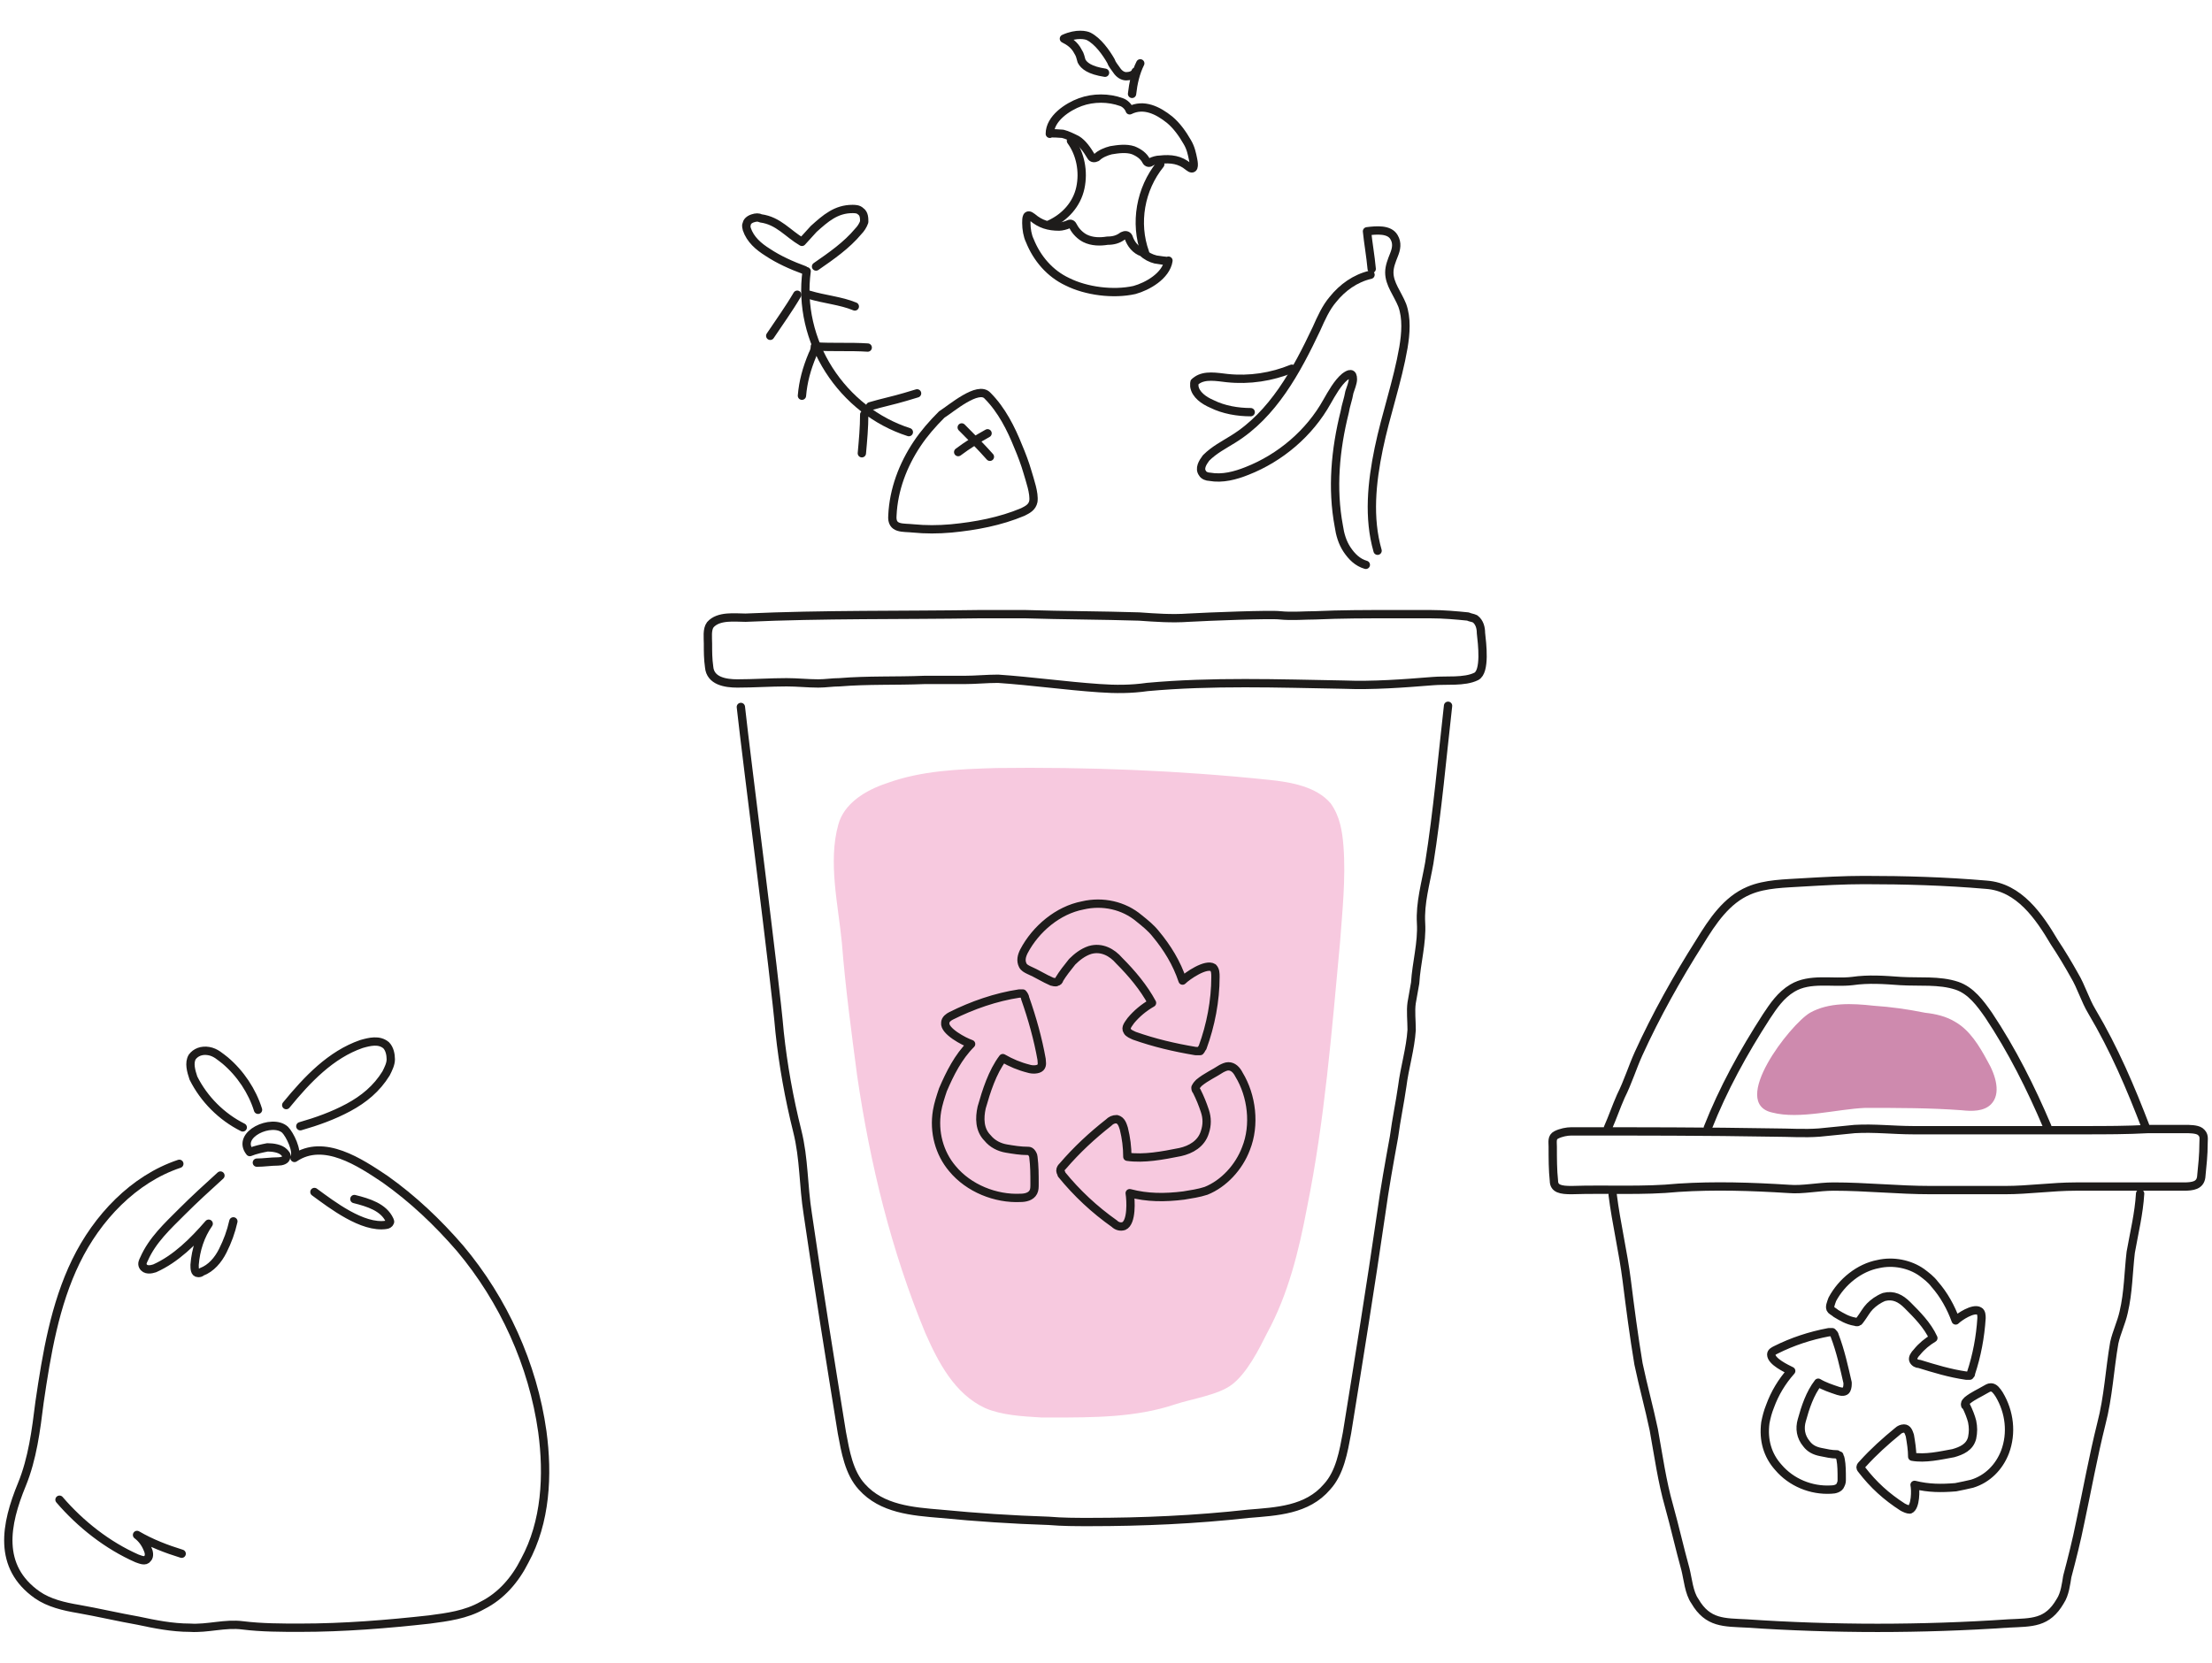
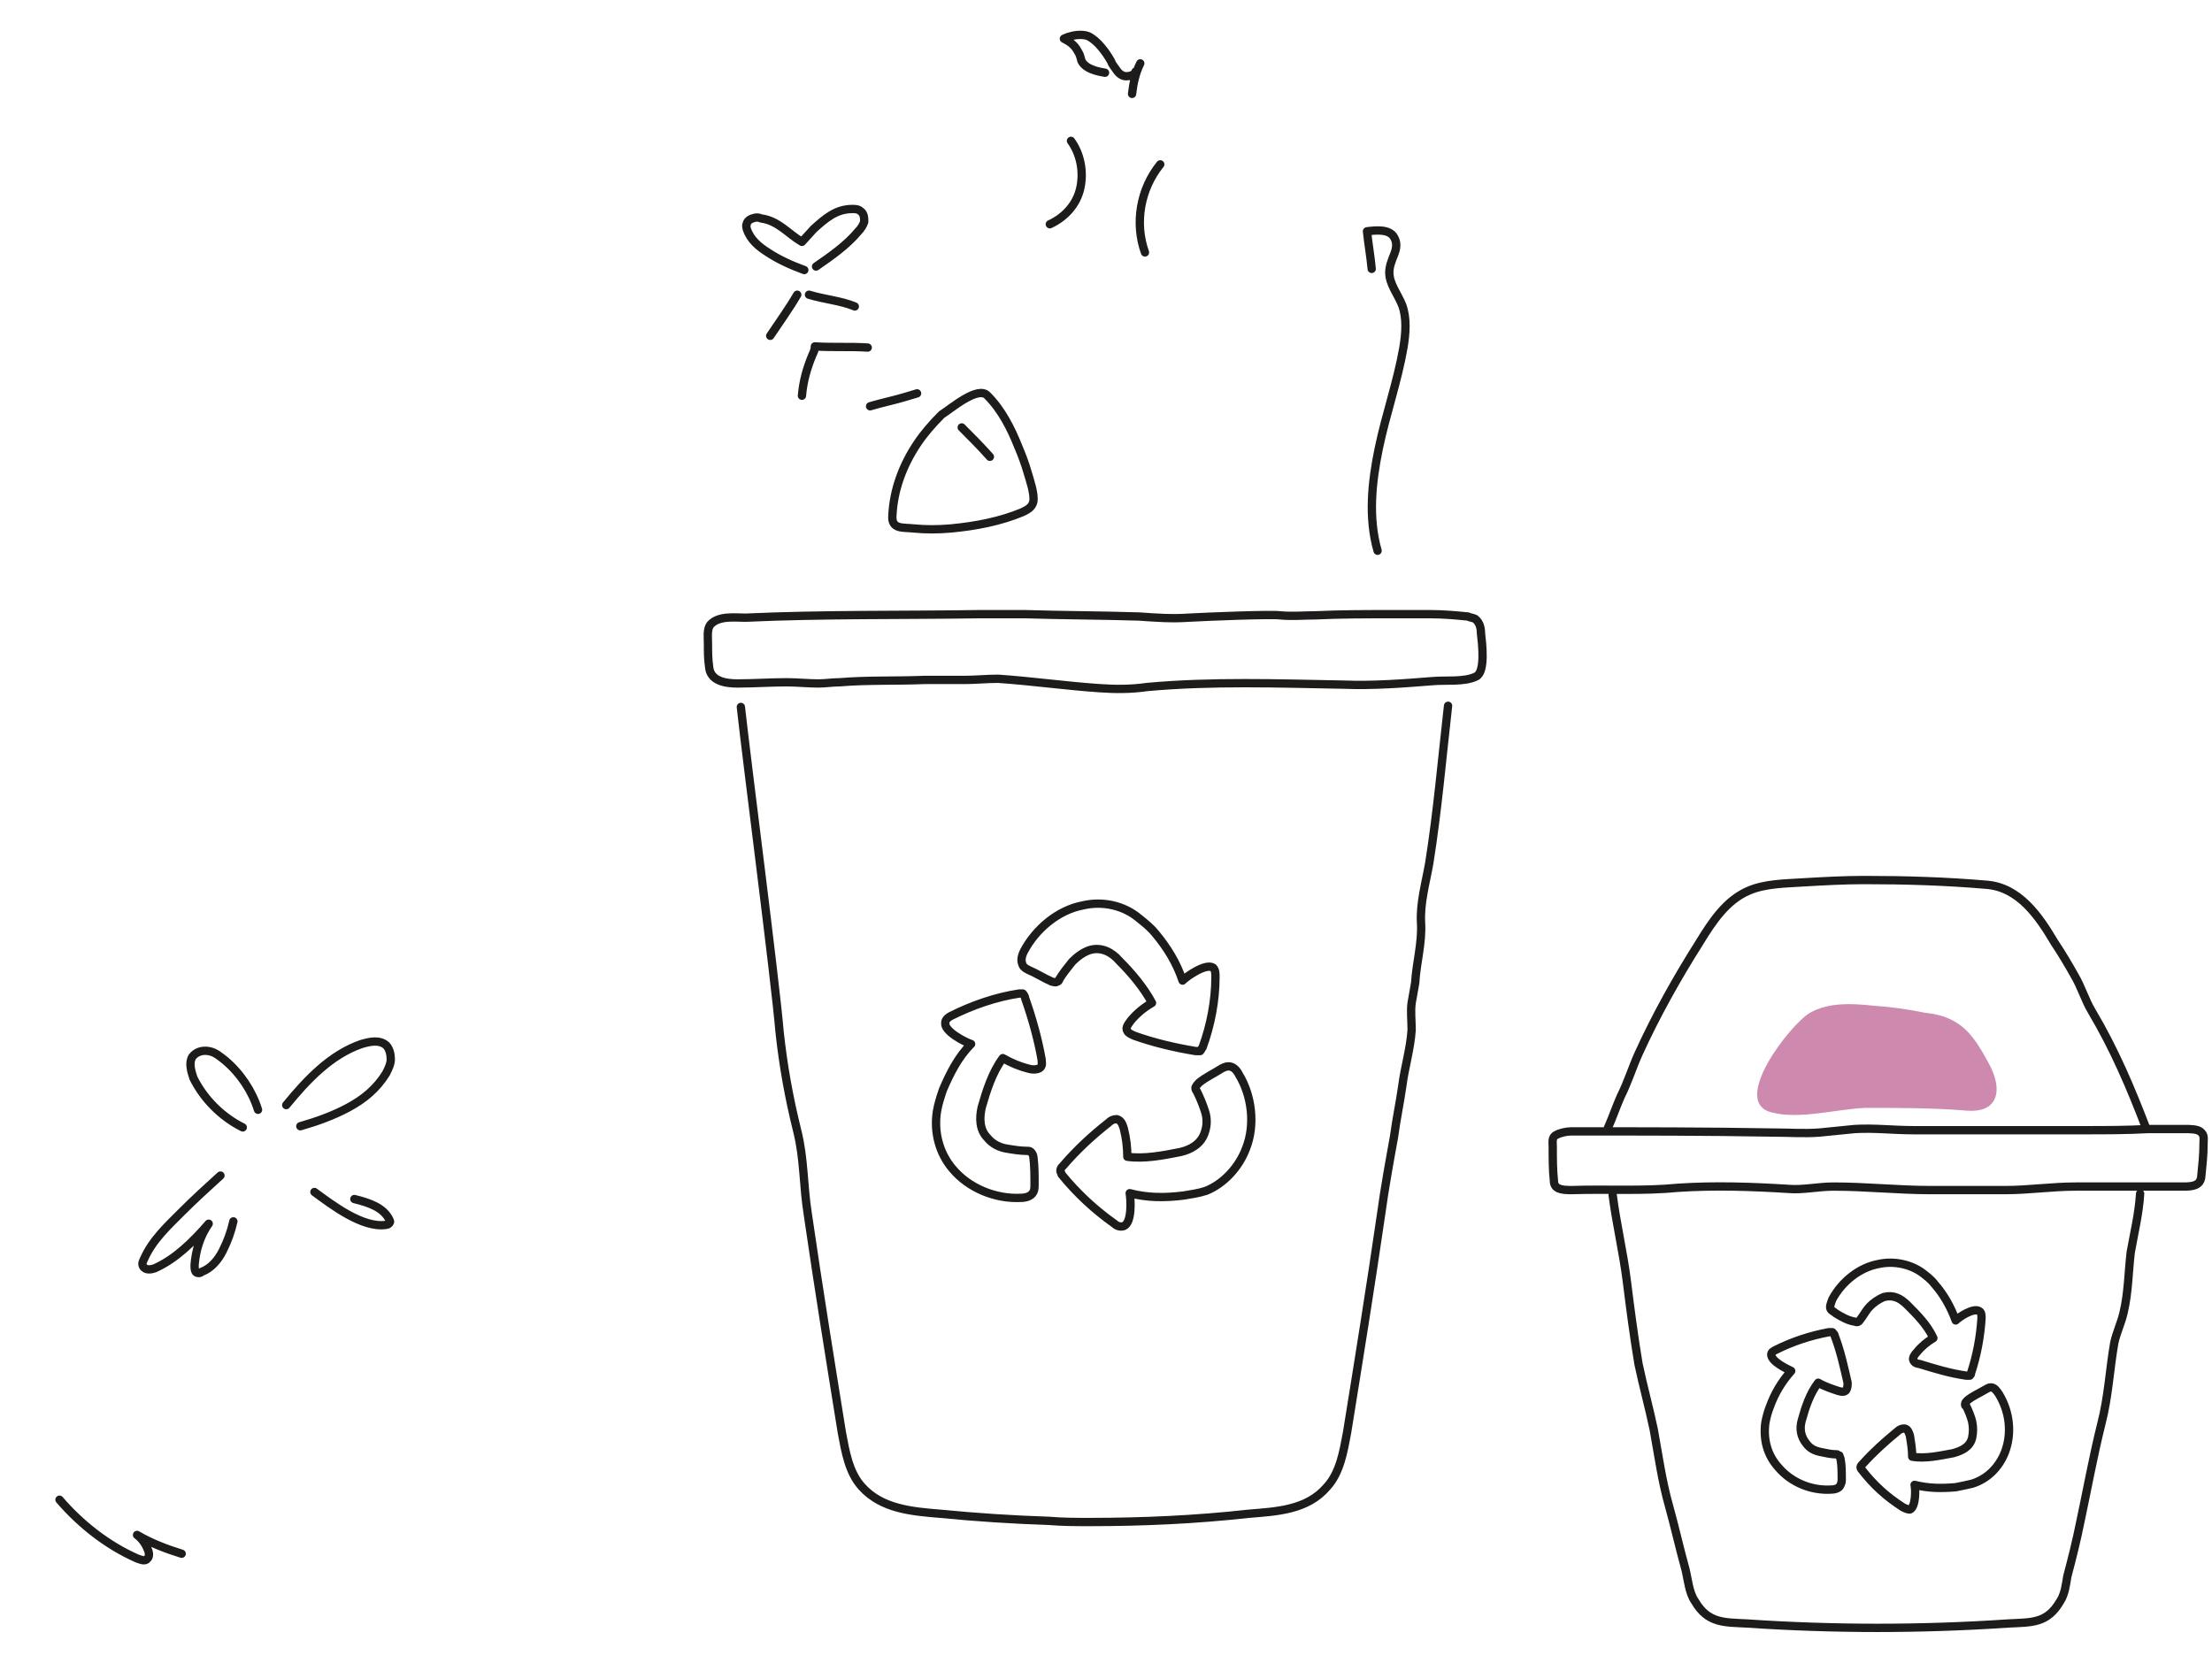
<svg xmlns="http://www.w3.org/2000/svg" width="266" height="200" viewBox="0 0 266 200" fill="none">
  <path d="M217.659 121.818C219.92 120.547 222.745 120.688 225.288 120.971C227.407 121.112 229.385 121.394 231.504 121.818C232.775 121.959 234.046 122.242 235.177 122.948C236.872 123.937 238.002 125.774 238.991 127.61C239.98 129.305 240.686 131.566 239.415 132.837C238.567 133.685 237.154 133.685 235.883 133.543C232.069 133.261 228.254 133.261 224.299 133.261C220.909 133.402 216.388 134.673 213.139 133.826C207.912 132.696 215.258 123.231 217.659 121.818Z" fill="#CE8AAE" />
-   <path d="M125.255 170.503C125.679 170.503 126.103 170.503 126.527 170.503C131.471 170.503 136.557 170.503 141.218 168.949C143.337 168.242 146.445 167.819 148.141 166.547C149.977 165.135 151.39 162.309 152.379 160.331C154.921 155.67 156.193 150.443 157.182 145.216C159.301 134.762 160.148 124.026 161.137 113.431C161.42 109.616 161.844 105.661 161.561 101.847C161.42 100.01 161.137 98.174 160.007 96.62C158.312 94.642 155.345 94.077 152.52 93.794C141.642 92.664 130.765 92.24 119.746 92.382C115.366 92.523 110.846 92.664 106.608 94.218C104.065 95.066 101.522 96.62 100.816 99.162C99.544 103.683 100.816 108.91 101.24 113.431C101.664 118.799 102.37 124.026 103.076 129.394C104.63 139.989 107.173 150.443 111.27 160.331C112.824 163.863 114.801 167.677 118.474 169.373C120.452 170.22 122.854 170.361 125.255 170.503Z" fill="#F7C9DF" />
  <path d="M174.134 84.893C173.427 91.108 172.862 97.607 171.873 103.822 171.45 106.224 170.743 108.626 170.885 111.027 171.026 113.429 170.319 115.83 170.178 118.232 170.037 119.079 169.896 119.786 169.754 120.633 169.613 121.622 169.754 122.752 169.754 123.882 169.613 126.143 168.907 128.403 168.624 130.663 168.342 132.641 167.918 134.619 167.635 136.738 167.07 139.846 166.505 142.954 166.081 146.061 164.81 154.82 163.397 163.579 161.985 172.337 161.561 174.598 161.137 177.14 159.583 178.836 157.182 181.661 153.509 181.802 150.118 182.085 143.761 182.791 137.404 183.074 131.047 183.074 129.352 183.074 127.798 183.074 126.103 182.932 121.723 182.791 117.485 182.509 113.106 182.085 109.716 181.802 106.043 181.52 103.641 178.836 102.087 177.14 101.663 174.598 101.24 172.337 99.827 163.579 98.414 154.82 97.143 146.061 96.578 142.53 96.719 139.422 95.871 136.031 94.883 132.076 94.176 128.12 93.752 124.165 93.187 117.525 89.797 91.532 89.091 85.034M132.177 82.774C134.155 82.915 135.992 82.915 137.969 82.633 145.739 81.926 153.65 82.209 161.561 82.35 165.093 82.491 168.766 82.209 172.297 81.926 173.851 81.785 176.112 82.067 177.524 81.361 178.654 80.796 178.231 77.406 178.089 76.134 178.089 75.569 177.948 74.863 177.383 74.439 177.1 74.298 176.818 74.298 176.535 74.157 175.123 74.015 173.569 73.874 172.015 73.874 170.461 73.874 168.907 73.874 167.353 73.874 164.245 73.874 161.278 73.874 158.171 74.015 156.899 74.015 155.345 74.157 153.933 74.015 152.802 73.874 145.456 74.157 142.914 74.298 140.936 74.439 138.958 74.298 136.98 74.157 132.46 74.015 127.798 74.015 123.277 73.874 122.147 73.874 121.017 73.874 119.887 73.874 119.181 73.874 118.474 73.874 117.768 73.874 108.444 74.015 98.979 73.874 89.656 74.298 88.384 74.298 86.407 74.015 85.418 75.145 84.994 75.71 85.135 76.699 85.135 77.406 85.135 78.395 85.135 79.242 85.276 80.231 85.418 81.926 87.254 82.209 88.667 82.209 90.645 82.209 92.622 82.067 94.6 82.067 95.871 82.067 97.143 82.209 98.414 82.209 99.262 82.209 100.11 82.067 100.957 82.067 104.348 81.785 107.738 81.926 111.128 81.785 112.682 81.785 114.378 81.785 115.932 81.785 117.344 81.785 118.616 81.644 120.028 81.644 124.125 81.926 128.081 82.491 132.177 82.774ZM262.583 142.725C258.203 142.725 253.965 142.725 249.586 142.725 246.761 142.725 243.935 143.149 241.11 143.149 238.143 143.149 235.177 143.149 232.21 143.149 228.255 143.149 224.44 142.725 220.485 142.725 218.649 142.725 216.812 143.149 215.117 143.008 210.596 142.725 206.217 142.584 201.838 142.867 197.6 143.29 193.22 143.008 188.982 143.149 187.711 143.149 186.863 143.008 186.863 142.019 186.722 140.748 186.722 139.335 186.722 137.922 186.722 137.357 186.581 136.792 187.146 136.51 187.711 136.227 188.417 136.086 188.982 136.086 197.035 136.086 205.228 136.086 213.28 136.227 215.117 136.227 216.953 136.368 218.79 136.227 220.202 136.086 221.615 135.944 223.028 135.803 225.429 135.662 227.69 135.945 230.091 135.945 232.493 135.945 234.894 135.945 237.296 135.945 239.556 135.945 241.816 135.945 243.935 135.945 244.359 135.945 246.337 135.945 246.902 135.945 248.173 135.945 249.445 135.945 250.716 135.945 253.259 135.945 255.802 135.944 258.345 135.803 259.757 135.803 261.311 135.803 262.724 135.803 263.289 135.803 264.137 135.803 264.56 136.086 265.126 136.51 264.984 136.933 264.984 137.498 264.984 138.911 264.843 140.183 264.702 141.595 264.56 142.584 263.713 142.725 262.583 142.725ZM193.927 143.714C194.35 147.104 195.198 150.636 195.622 154.026 196.046 157.417 196.469 160.666 197.034 164.056 197.599 166.74 198.306 169.283 198.871 171.967 199.436 175.075 199.86 178.183 200.707 181.149 201.414 183.692 201.979 186.235 202.685 188.778 202.968 189.908 203.109 191.603 203.815 192.592 205.369 195.276 207.347 195.135 210.031 195.276 220.485 195.983 231.08 195.983 241.534 195.276 244.359 195.135 246.196 195.276 247.749 192.592 248.315 191.745 248.456 190.473 248.597 189.626 249.162 187.507 249.727 185.246 250.151 183.127 250.999 179.172 251.705 175.216 252.694 171.261 253.541 168.012 253.683 164.762 254.248 161.513 254.53 160.242 255.095 159.112 255.378 157.84 255.943 155.439 255.943 153.037 256.226 150.636 256.649 148.234 257.214 145.974 257.356 143.572M193.361 135.661C193.926 134.39 194.35 133.118 194.915 131.847 195.763 130.152 196.328 128.315 197.034 126.761 199.153 122.099 201.696 117.579 204.38 113.341 205.934 110.798 207.629 108.255 210.313 107.125 212.291 106.277 214.693 106.277 216.812 106.136 219.213 105.995 221.756 105.854 224.158 105.854 229.102 105.854 233.905 105.995 238.85 106.419 242.805 106.701 245.207 110.233 247.043 113.341 247.891 114.612 248.738 116.025 249.445 117.296 250.292 118.709 250.716 120.263 251.564 121.676 254.248 126.196 256.225 130.858 258.062 135.661" stroke="#1E1C1B" stroke-miterlimit="10" stroke-linecap="round" stroke-linejoin="round" />
-   <path d="M205.369 135.661C207.206 131 209.607 126.62 212.433 122.241 213.28 120.97 214.128 119.698 215.54 118.851 217.659 117.579 220.344 118.286 222.745 118.003 224.723 117.72 226.559 117.862 228.537 118.003 230.797 118.144 233.199 117.862 235.318 118.568 237.013 119.133 238.143 120.687 239.132 122.1 241.957 126.338 244.218 130.858 246.196 135.52M21.564 139.987C16.055 141.824 11.676 146.486 9.133 151.712 6.59 156.939 5.601 162.873 4.754 168.665 4.33 172.055 3.906 175.445 2.635 178.553.657 183.356-.332 188.442 4.471 191.832 5.884 192.821 7.72 193.245 9.416 193.528 11.817 193.951 14.219 194.517 16.62 194.94 18.598 195.364 20.717 195.788 22.836 195.788 24.955 195.929 27.074 195.223 29.193 195.505 31.453 195.788 33.855 195.788 36.115 195.788 41.342 195.788 46.569 195.364 51.654 194.799 53.774 194.517 56.034 194.234 58.012 193.104 60.272 191.974 61.967 189.996 63.097 187.736 65.64 183.074 65.923 177.423 65.216 172.196 64.086 164.144 60.554 156.374 55.328 150.158 52.643 147.051 49.677 144.225 46.286 141.824 43.32 139.846 38.941 136.879 35.409 139.281 35.833 138.433 34.844 136.456 34.279 135.89 32.725 134.478 28.345 136.456 30.041 138.575 30.747 138.292 31.453 138.151 32.16 138.009 32.866 138.009 33.714 138.151 34.137 138.575 34.279 138.716 34.561 138.998 34.42 139.14 34.42 139.563 33.855 139.705 33.431 139.705 32.583 139.705 31.736 139.846 30.888 139.846" stroke="#1E1C1B" stroke-miterlimit="10" stroke-linecap="round" stroke-linejoin="round" />
  <path d="M21.847 186.889C20.011 186.324 18.174 185.618 16.479 184.629 17.044 185.052 17.468 185.618 17.75 186.324 17.892 186.606 18.033 187.171 17.75 187.454 17.468 187.878 16.903 187.595 16.479 187.454 12.947 185.9 9.698 183.357 7.155 180.391M34.42 132.925C36.963 129.817 39.788 126.851 43.461 125.579 44.45 125.297 45.58 125.014 46.428 125.721 46.852 126.144 46.993 126.851 46.993 127.416 46.993 127.981 46.71 128.546 46.428 129.111 45.297 130.948 43.744 132.219 41.907 133.208 40.071 134.197 38.093 134.903 36.115 135.468M31.029 133.49C30.323 131.23 28.91 129.111 27.074 127.557 26.509 127.133 25.944 126.568 25.096 126.427 24.249 126.285 23.542 126.568 23.119 127.133 22.695 127.839 22.977 128.828 23.26 129.676 24.531 132.219 26.65 134.338 29.193 135.609M42.613 144.225C44.309 144.648 46.145 145.213 46.851 146.767 46.851 146.909 46.993 146.909 46.851 147.05 46.851 147.191 46.569 147.332 46.428 147.332 43.602 147.756 39.929 144.931 37.81 143.377M26.509 141.4C24.955 142.813 23.401 144.226 21.847 145.78 20.152 147.475 18.315 149.17 17.326 151.43 17.185 151.713 17.044 151.995 17.185 152.278 17.468 152.843 18.174 152.702 18.598 152.561 21.141 151.43 23.26 149.311 25.096 147.192 24.107 148.605 23.542 150.3 23.401 152.137 23.401 152.561 23.401 153.126 23.825 153.126 23.966 153.126 24.107 153.126 24.249 152.984 25.379 152.561 26.226 151.572 26.791 150.442 27.357 149.311 27.78 148.181 28.063 146.91M114.519 140.553C116.496 142.954 119.746 144.226 122.712 144.084 123.277 144.084 123.984 143.943 124.266 143.378 124.407 143.096 124.407 142.813 124.407 142.389 124.407 141.259 124.407 140.27 124.266 139.14 124.266 138.999 124.125 138.716 123.984 138.575 123.842 138.434 123.701 138.434 123.56 138.434 122.712 138.434 121.865 138.293 121.017 138.151 120.169 138.01 119.322 137.586 118.757 136.88 117.768 135.891 117.768 134.478 118.05 133.207 118.615 131.229 119.322 128.969 120.593 127.274 121.582 127.839 122.571 128.263 123.701 128.545 124.125 128.686 124.831 128.686 125.114 128.404 125.396 128.121 125.255 127.697 125.255 127.415 124.831 125.013 124.125 122.471 123.277 120.069 123.277 119.928 123.136 119.645 122.995 119.504 122.853 119.504 122.712 119.504 122.571 119.504 119.746 119.928 116.92 120.917 114.377 122.188 114.095 122.329 113.671 122.612 113.671 123.036 113.53 124.024 115.931 125.296 116.779 125.578 115.225 127.132 114.236 129.11 113.388 131.088 113.106 131.935 112.823 132.783 112.682 133.631 112.258 136.173 112.965 138.716 114.519 140.553ZM149.835 138.15C150.966 135.325 150.542 131.793 148.988 129.251 148.705 128.686 148.281 128.262 147.716 128.262 147.434 128.262 147.151 128.403 146.869 128.544 146.021 129.109 145.032 129.533 144.185 130.239 144.043 130.381 143.902 130.522 143.761 130.805 143.761 130.946 143.761 131.087 143.902 131.228 144.326 132.076 144.609 132.782 144.891 133.63 145.174 134.477 145.174 135.325 144.891 136.173 144.467 137.585 143.196 138.292 141.924 138.574 139.805 138.998 137.545 139.422 135.567 139.139 135.567 138.009 135.426 136.879 135.144 135.749 135.002 135.325 134.861 134.76 134.296 134.619 133.872 134.619 133.59 134.76 133.307 135.043 131.329 136.597 129.493 138.292 127.798 140.269 127.656 140.411 127.515 140.552 127.515 140.835 127.515 140.976 127.656 141.117 127.656 141.258 129.493 143.519 131.612 145.496 134.013 147.192 134.296 147.474 134.72 147.615 135.144 147.474 136.132 147.05 135.991 144.366 135.85 143.519 137.969 144.084 140.088 144.084 142.348 143.801 143.196 143.66 144.185 143.519 145.032 143.236 147.151 142.388 148.988 140.411 149.835 138.15ZM130.199 108.908C127.233 109.473 124.549 111.733 123.136 114.417 122.853 114.982 122.712 115.547 122.995 116.112 123.136 116.395 123.418 116.536 123.701 116.677 124.69 117.101 125.537 117.666 126.526 118.09 126.668 118.09 126.95 118.231 127.091 118.09 127.233 118.09 127.374 117.949 127.374 117.807 127.798 117.101 128.363 116.395 128.928 115.688 129.493 115.123 130.199 114.558 131.047 114.276 132.46 113.852 133.731 114.558 134.579 115.547 136.132 117.101 137.545 118.796 138.534 120.633 137.545 121.198 136.698 121.904 135.991 122.752 135.709 123.176 135.285 123.599 135.567 124.023 135.709 124.306 136.132 124.447 136.415 124.588 138.817 125.436 141.218 126.001 143.761 126.425 143.902 126.425 144.185 126.425 144.326 126.425 144.467 126.283 144.467 126.142 144.609 126.001 145.597 123.317 146.162 120.35 146.162 117.525 146.162 117.101 146.162 116.677 145.88 116.395 145.032 115.83 142.772 117.384 142.207 117.949 141.501 115.83 140.371 113.993 138.958 112.298 138.393 111.592 137.686 111.027 136.98 110.461 135.144 108.908 132.601 108.342 130.199 108.908ZM213.845 176.488C215.399 178.324 217.801 179.313 220.202 179.172 220.626 179.172 221.191 179.031 221.332 178.607 221.474 178.324 221.474 178.183 221.474 177.901 221.474 177.053 221.474 176.205 221.332 175.499 221.332 175.358 221.191 175.217 221.191 175.075 221.05 175.075 220.909 174.934 220.909 174.934 220.202 174.934 219.637 174.793 218.931 174.651 218.225 174.51 217.659 174.228 217.236 173.663 216.529 172.815 216.388 171.826 216.671 170.837 217.094 169.283 217.659 167.588 218.648 166.317 219.355 166.741 220.202 167.023 221.05 167.306 221.474 167.447 221.897 167.447 222.039 167.164 222.18 166.882 222.18 166.599 222.18 166.317 221.756 164.48 221.332 162.502 220.626 160.666 220.626 160.525 220.485 160.383 220.344 160.242 220.202 160.242 220.061 160.242 219.92 160.242 217.659 160.666 215.54 161.372 213.563 162.361 213.28 162.502 212.998 162.644 212.998 162.926 212.998 163.774 214.834 164.621 215.399 164.904 214.269 166.175 213.421 167.588 212.856 169.142 212.574 169.848 212.433 170.413 212.291 171.12 212.009 173.239 212.574 175.075 213.845 176.488ZM241.11 174.651C241.957 172.39 241.675 169.847 240.403 167.728 240.121 167.305 239.838 166.881 239.415 166.881 239.132 166.881 238.991 167.022 238.708 167.163 238.002 167.587 237.296 167.87 236.589 168.435 236.448 168.576 236.307 168.717 236.307 168.859 236.307 169 236.307 169.141 236.448 169.141 236.731 169.706 237.013 170.413 237.154 170.978 237.296 171.684 237.296 172.249 237.154 172.955 236.872 174.086 235.883 174.509 234.894 174.792 233.34 175.074 231.504 175.498 229.95 175.216 229.95 174.368 229.808 173.52 229.667 172.673 229.526 172.249 229.385 171.825 228.961 171.825 228.678 171.825 228.396 171.967 228.254 172.108 226.701 173.379 225.288 174.651 224.016 176.063 223.875 176.205 223.734 176.346 223.734 176.487 223.734 176.628 223.875 176.77 223.875 176.77 225.288 178.606 226.842 180.019 228.82 181.29 229.102 181.431 229.385 181.573 229.667 181.573 230.373 181.29 230.373 179.171 230.232 178.606 231.927 179.03 233.481 179.03 235.177 178.889 235.883 178.747 236.589 178.606 237.154 178.465 238.991 177.9 240.403 176.487 241.11 174.651ZM225.853 152.048C223.593 152.472 221.474 154.167 220.344 156.286 220.202 156.71 219.92 157.275 220.202 157.558 220.344 157.699 220.626 157.84 220.768 157.982 221.474 158.405 222.18 158.829 223.028 158.971 223.169 158.971 223.31 159.112 223.452 158.971 223.593 158.971 223.593 158.829 223.734 158.688 224.158 158.123 224.44 157.558 224.864 157.134 225.288 156.71 225.853 156.286 226.559 156.004 227.69 155.721 228.537 156.145 229.385 156.993 230.515 158.123 231.786 159.394 232.493 160.948 231.786 161.372 231.08 161.937 230.515 162.643 230.232 162.926 229.95 163.35 230.091 163.632 230.232 163.915 230.515 164.056 230.798 164.056 232.634 164.621 234.47 165.186 236.448 165.469 236.589 165.469 236.731 165.469 236.872 165.469 237.013 165.328 237.013 165.328 237.013 165.186 237.72 163.067 238.143 160.807 238.285 158.547 238.285 158.264 238.285 157.84 238.002 157.699 237.296 157.275 235.601 158.405 235.177 158.829 234.612 157.275 233.764 155.721 232.634 154.45 232.21 153.885 231.645 153.461 231.08 153.037 229.667 152.048 227.69 151.625 225.853 152.048ZM118.757 47.599C120.452 49.294 121.582 51.554 122.43 53.673 122.853 54.662 123.277 55.792 123.56 56.781 123.842 57.77 124.407 59.324 124.266 60.313 124.125 61.02 123.56 61.302 122.995 61.584 120.311 62.715 117.344 63.28 114.377 63.562 112.823 63.703 111.269 63.703 109.857 63.562 108.585 63.421 107.173 63.703 107.314 62.008 107.455 58.9 108.585 55.934 110.281 53.391 111.128 52.12 112.117 50.989 113.247 49.859 114.377 49.153 117.627 46.328 118.757 47.599Z" stroke="#1E1C1B" stroke-miterlimit="10" stroke-linecap="round" stroke-linejoin="round" />
  <path d="M115.649 51.413C116.779 52.543 117.909 53.673 119.039 54.945" stroke="#1E1C1B" stroke-miterlimit="10" stroke-linecap="round" stroke-linejoin="round" />
-   <path d="M115.225 54.379C116.355 53.532 117.485 52.825 118.757 52.119M97.002 32.623C96.436 36.72 97.425 40.958 99.686 44.489 101.946 48.021 105.336 50.705 109.292 51.977M103.641 54.52C103.782 52.966 103.924 51.412 103.924 49.858" stroke="#1E1C1B" stroke-miterlimit="10" stroke-linecap="round" stroke-linejoin="round" />
  <path d="M104.63 48.869C106.043 48.446 107.455 48.163 108.868 47.739 109.292 47.598 109.857 47.457 110.281 47.315M96.436 47.598C96.578 45.903 97.001 44.349 97.708 42.654 97.849 42.371 97.99 42.089 97.99 41.665 100.109 41.806 102.228 41.665 104.347 41.806M92.622 40.394C93.752 38.698 94.882 37.144 95.871 35.449M97.284 35.449C99.121 36.014 101.098 36.156 102.794 36.862M96.719 32.483C95.165 31.918 93.611 31.211 92.34 30.364 91.21 29.657 90.221 28.81 89.797 27.538 89.797 27.397 89.656 27.114 89.797 26.973 89.797 26.691 90.079 26.408 90.503 26.267 90.927 26.126 91.21 26.126 91.492 26.267 93.611 26.549 94.741 28.103 96.436 29.092 96.436 29.092 97.708 27.68 97.849 27.538 99.262 26.267 100.533 25.137 102.511 25.137 102.794 25.137 103.217 25.137 103.5 25.419 103.924 25.702 103.924 26.267 103.924 26.691 103.782 27.114 103.5 27.538 103.217 27.821 101.805 29.516 99.968 30.787 98.132 32.059M164.951 32.341C164.81 30.787 164.527 29.233 164.386 27.821 165.516 27.679 167.07 27.538 167.635 28.527 168.059 29.233 167.918 29.94 167.635 30.646 167.353 31.352 167.07 32.059 167.07 32.765 167.07 34.178 168.059 35.308 168.624 36.721 169.189 38.274 169.048 40.111 168.766 41.806 168.059 45.903 166.647 49.858 165.799 53.955 164.951 58.052 164.527 62.29 165.658 66.245" stroke="#1E1C1B" stroke-miterlimit="10" stroke-linecap="round" stroke-linejoin="round" />
-   <path d="M164.81 33.048C162.973 33.472 161.419 34.602 160.289 36.014C159.442 37.003 158.877 38.275 158.312 39.546C155.91 44.632 153.085 49.859 148.282 52.825C147.151 53.532 146.021 54.097 145.032 55.086C144.609 55.651 144.185 56.357 144.609 56.922C144.75 57.205 145.174 57.346 145.456 57.346C147.01 57.628 148.564 57.205 149.977 56.639C153.932 55.086 157.464 52.119 159.583 48.305C160.148 47.316 160.854 46.044 161.702 45.338C162.267 44.914 162.691 44.773 162.691 45.621C162.691 46.044 162.408 46.751 162.267 47.175C162.126 48.022 161.843 48.729 161.702 49.576C160.572 54.097 160.148 58.759 160.996 63.279C161.137 64.268 161.42 65.257 161.985 66.105C162.55 66.952 163.256 67.658 164.245 67.941" stroke="#1E1C1B" stroke-miterlimit="10" stroke-linecap="round" stroke-linejoin="round" />
-   <path d="M155.345 44.35C152.944 45.339 150.259 45.762 147.575 45.48 146.304 45.339 144.891 45.056 143.902 45.762 143.761 45.904 143.62 45.904 143.62 46.045 143.62 46.186 143.62 46.327 143.62 46.469 143.761 47.458 144.75 48.164 145.739 48.588 147.152 49.294 148.847 49.577 150.401 49.577M131.188 18.78C131.33 19.063 131.612 19.063 131.895 18.922 132.318 18.498 133.025 18.215 133.59 18.074 134.437 17.933 135.426 17.792 136.274 18.074 136.98 18.357 137.545 18.78 137.828 19.346 137.969 19.628 138.252 19.628 138.393 19.487 138.675 19.346 139.099 19.204 139.523 19.204 140.794 19.063 141.925 19.204 142.913 20.052 143.62 20.617 143.62 19.911 143.479 19.204 143.337 18.498 143.196 17.792 142.772 17.085 142.207 16.096 141.501 15.108 140.653 14.401 139.241 13.271 137.545 12.424 135.85 13.271 135.709 12.847 135.285 12.424 134.861 12.282 133.307 11.717 131.471 11.717 129.917 12.282 128.363 12.847 126.244 14.26 126.244 16.096 126.244 15.955 127.657 16.096 127.798 16.096 128.363 16.238 128.928 16.52 129.493 16.803 130.199 17.227 130.764 18.074 131.188 18.78ZM135.709 28.526C135.568 28.244 135.285 28.244 135.003 28.385 134.438 28.809 133.873 28.95 133.166 28.95 132.319 29.091 131.33 29.091 130.482 28.668 129.917 28.385 129.352 27.82 129.069 27.255 128.928 26.972 128.787 26.831 128.504 26.972 128.222 27.114 127.657 27.255 127.374 27.255 126.103 27.255 125.114 26.972 124.125 26.125 123.419 25.56 123.419 26.266 123.419 26.831 123.419 27.537 123.56 28.385 123.842 28.95 124.69 31.069 126.244 32.906 128.363 33.895 130.623 35.025 133.873 35.448 136.415 34.883 137.969 34.459 140.23 33.188 140.512 31.352 140.512 31.493 139.099 31.21 138.958 31.21 138.393 31.069 137.828 30.787 137.404 30.363 136.557 30.08 135.992 29.374 135.709 28.526Z" stroke="#1E1C1B" stroke-miterlimit="10" stroke-linecap="round" stroke-linejoin="round" />
  <path d="M128.787 16.943C129.917 18.497 130.341 20.616 129.917 22.594 129.493 24.572 128.08 26.126 126.244 26.973M139.523 19.769C137.122 22.735 136.415 26.832 137.687 30.364M136.556 8.608C136.415 9.032 135.85 9.173 135.426 9.173 135.002 9.173 134.579 8.891 134.296 8.467 134.013 8.043 133.731 7.76 133.59 7.337 133.025 6.348 132.036 4.935 130.906 4.37 130.623 4.229 129.493 3.946 127.939 4.652 128.504 4.935 129.21 5.359 129.634 6.206 129.917 6.63 129.917 6.913 130.058 7.337 130.341 7.902 131.047 8.467 132.883 8.749M136.133 11.293C136.274 10.022 136.556 8.75 137.121 7.62" stroke="#1E1C1B" stroke-miterlimit="10" stroke-linecap="round" stroke-linejoin="round" />
</svg>